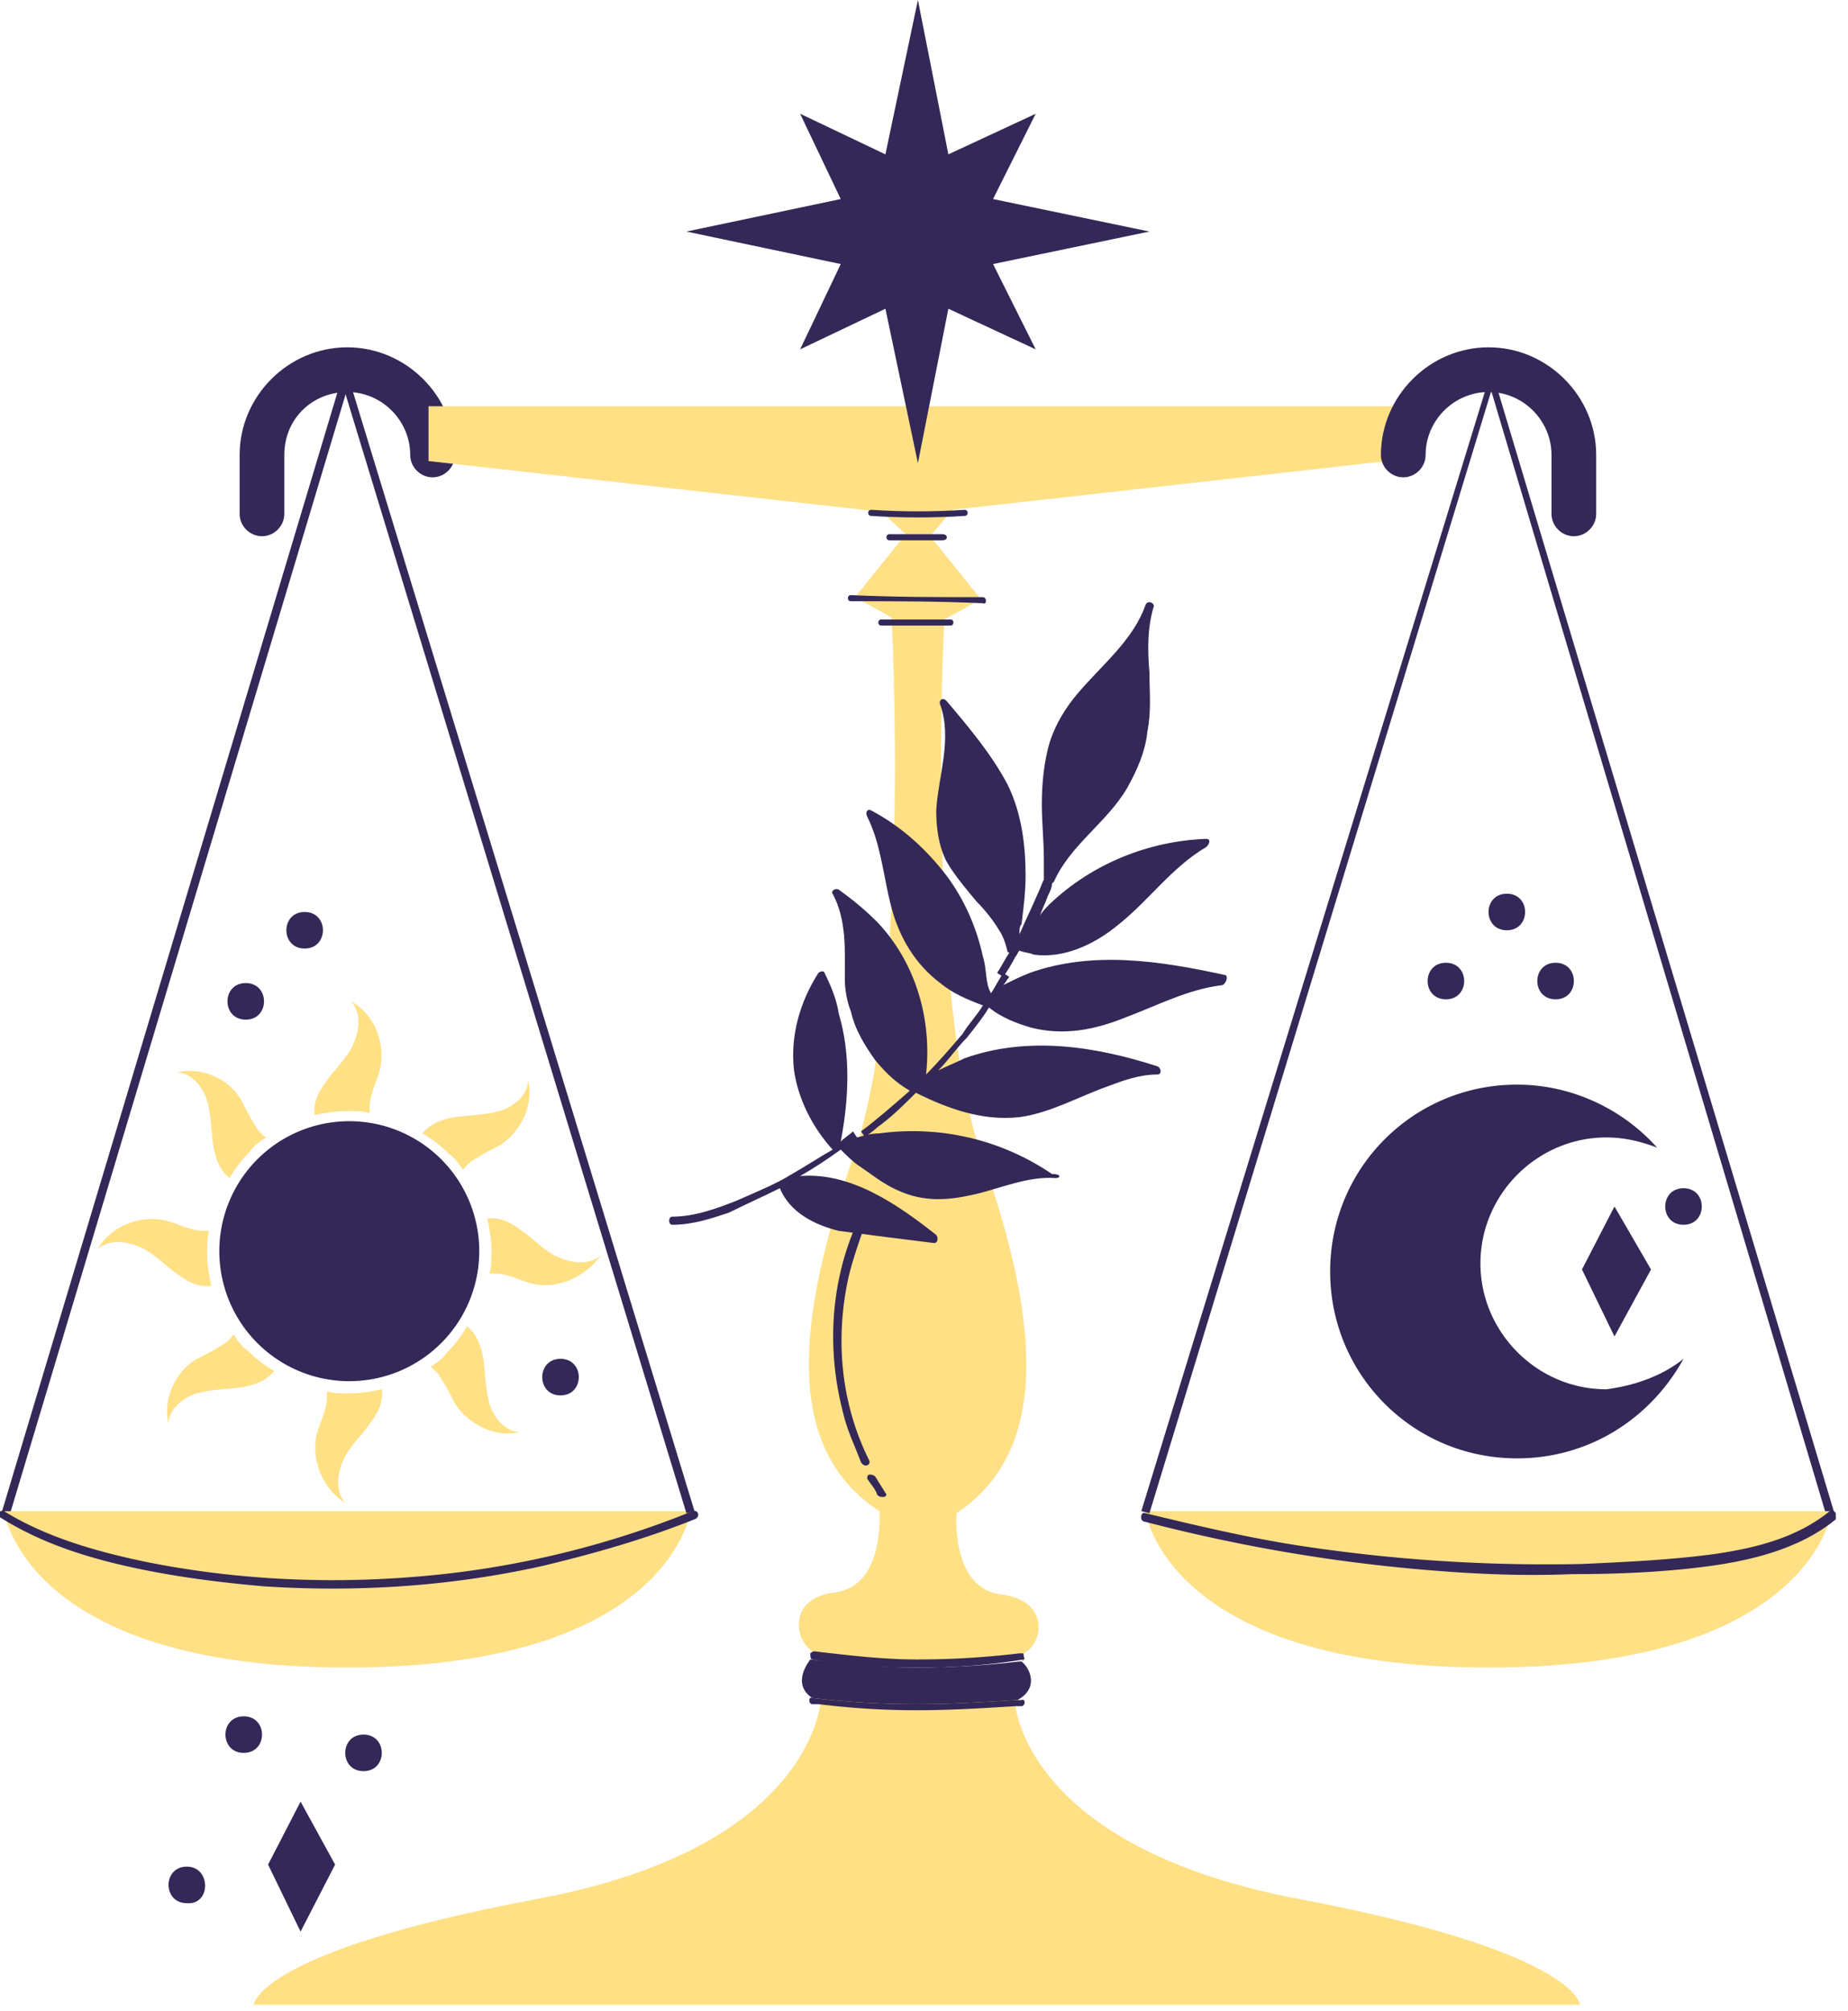
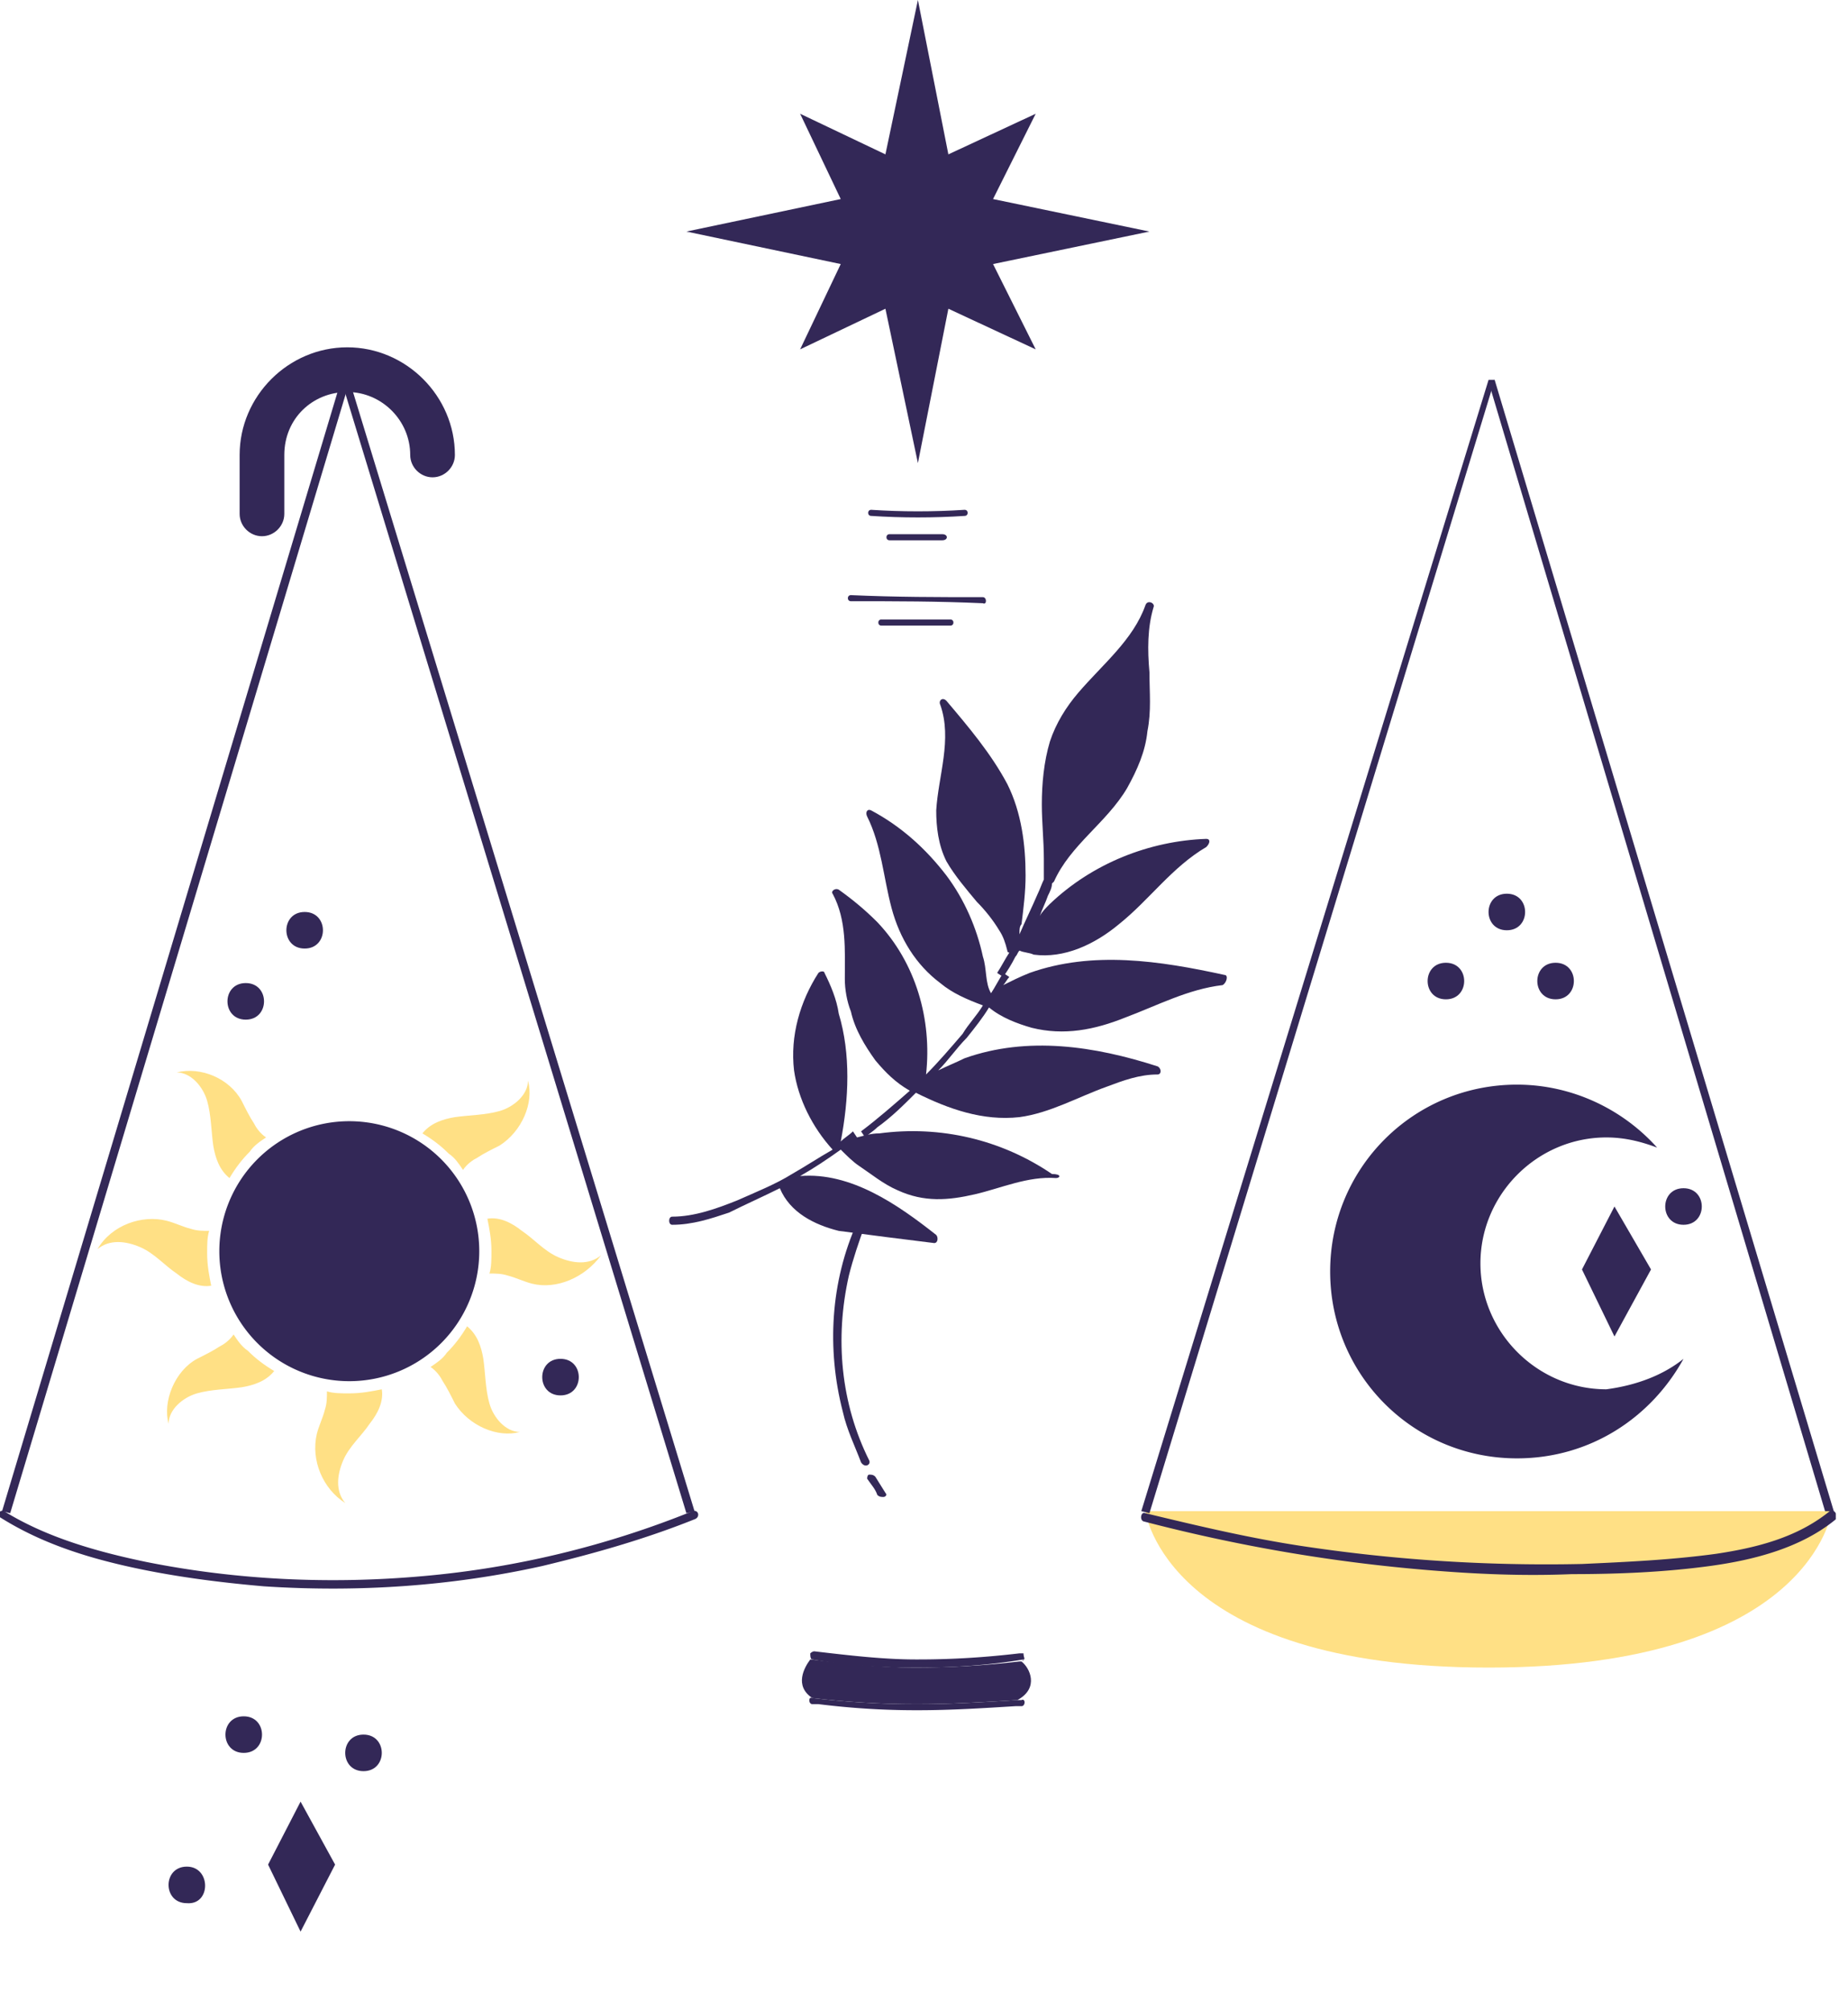
<svg xmlns="http://www.w3.org/2000/svg" width="91" height="99" fill="none">
  <g clip-path="url(#a)">
    <path d="M12.9 26.4c-.6 0-1.1-.5-1.1-1.1v-2.9c0-2.9 2.4-5.3 5.3-5.3s5.3 2.4 5.3 5.3c0 .6-.5 1.1-1.1 1.1-.6 0-1.1-.5-1.1-1.1 0-1.7-1.4-3.1-3.1-3.1-1.7 0-3.1 1.3-3.1 3.1v2.9c0 .6-.5 1.1-1.1 1.1Z" fill="#332857" />
    <path d="m.502 74.5-.4-.1 16.7-55.7.4.1-16.7 55.7Z" fill="#332857" />
-     <path d="M34.001 74.4s-1 7.7-16.9 7.7c-15.9 0-16.9-7.7-16.9-7.7h33.8Z" fill="#FFE085" />
    <path d="m33.8 74.5-17-55.8h.4l17 55.7-.4.1Z" fill="#332857" />
-     <path d="m43.402 25.2-22.3-2.5V20h48.1v2.6l-22.3 2.5-1.1 1.3 2.5 3.1-1.8 1s-1 18.4 1.9 26.6c2.9 8.3 3.2 14.4-1.3 17.4 0 0-.3 3.7 2.2 4 2.4.3 2.1 2.4 1.1 2.9 0 0-.1 0-.1.1l.2.2h-.1c-1.7.2-3.4.3-5.1.3h-.1c-1.7 0-3.4-.1-5.1-.4.1-.1.1-.2.1-.2-.1 0-.1-.1-.2-.1-.9-.6-1.2-2.6 1.1-2.9 2.5-.3 2.2-4 2.2-4-4.6-3-4.2-9.1-1.3-17.4 2.9-8.3 1.9-26.6 1.9-26.6l-1.8-1 2.5-3.1-1.2-1.1ZM77.8 98.7H12.5s.1-2.6 13.9-5.2c12.4-2.3 13.8-8.4 14-9.6v-.2c-.1-.1-.2-.1-.3-.2 1.7.2 3.4.3 5.1.3h.1c1.6 0 3.3-.1 4.9-.2 0 0-.1.1-.2.1v.3c.2 1.3 1.8 7.2 14 9.5 13.7 2.6 13.8 5.2 13.8 5.2Z" fill="#FFE085" />
-     <path d="M77.5 26.4c.6 0 1.1-.5 1.1-1.1v-2.9c0-2.9-2.4-5.3-5.3-5.3S68 19.5 68 22.4c0 .6.5 1.1 1.1 1.1.6 0 1.1-.5 1.1-1.1 0-1.7 1.4-3.1 3.1-3.1 1.7 0 3.1 1.4 3.1 3.1v2.9c0 .6.5 1.1 1.1 1.1Z" fill="#332857" />
    <path d="m89.9 74.5.4-.1-16.7-55.7-.3.1 16.6 55.7Z" fill="#332857" />
    <path d="M56.4 74.4s1 7.7 16.9 7.7c15.9 0 16.9-7.7 16.9-7.7H56.4Z" fill="#FFE085" />
    <path d="m56.601 74.5 17-55.8h-.3l-17.1 55.7.4.1ZM47.5 25.1c-1.5.1-3.1.1-4.6 0-.2 0-.2.3 0 .3 1.5.1 3.1.1 4.6 0 .2 0 .2-.3 0-.3ZM46.4 26.3h-2.6c-.2 0-.2.3 0 .3h2.6c.3 0 .3-.3 0-.3ZM46.8 30.5h-3.4c-.2 0-.2.3 0 .3h3.4c.2 0 .2-.3 0-.3ZM48.4 29.4c-2.2 0-4.3 0-6.5-.1-.2 0-.2.3 0 .3 2.2 0 4.3 0 6.5.1.2.1.2-.3 0-.3ZM42.801 71.9c-1.4-2.8-1.7-6-1-9.1.2-.8.5-1.7.8-2.5.1-.2-.3-.3-.4-.1-1.3 2.9-1.5 6.2-.7 9.3.2.9.6 1.7.9 2.5.2.3.5.1.4-.1ZM43.601 73.5l-.5-.8c-.1-.1-.2-.1-.3-.1-.1 0-.1.2-.1.2.2.3.4.5.5.8.1.1.2.1.3.1.1 0 .2-.1.1-.2ZM50.1 83.7c-1.6.1-3.3.2-4.9.2h-.1c-1.7 0-3.4-.1-5.1-.3-.9-.6-.4-1.5-.1-1.9 1.7.2 3.4.4 5.1.4h.1c1.7 0 3.4-.1 5.1-.3h.1c.4.3.9 1.3-.2 1.9Z" fill="#332857" />
    <path d="M50.4 81.7c0 .1-.1.1 0 0-1.8.3-3.5.4-5.2.4h-.1c-1.7 0-3.4-.1-5.1-.4-.1 0-.1-.2-.1-.3 0 0 .1-.1.2-.1 1.7.2 3.4.4 5 .4h.1c1.7 0 3.3-.1 5-.3h.2c0 .2.1.3 0 .3ZM50.302 84h-.3c-1.6.1-3.2.2-4.8.2h-.1c-1.6 0-3.2-.1-4.8-.3h-.3c-.2 0-.2-.4 0-.3 1.7.2 3.4.3 5.1.3h.1c1.6 0 3.3-.1 4.9-.2h.2c.2-.1.2.3 0 .3ZM34.1 74.4c-4.2 1.7-8.7 2.8-13.3 3.2-4.5.4-9.1.2-13.6-.7-2.4-.5-4.9-1.2-7-2.5-.2-.1-.4.2-.2.3 1.9 1.2 4 1.9 6.2 2.4s4.5.8 6.8 1c4.6.3 9.2 0 13.7-1 2.5-.6 5-1.3 7.5-2.3.3-.1.2-.5-.1-.4ZM90.1 74.4c-1.6 1.3-3.6 1.8-5.6 2.1-2.2.3-4.4.4-6.6.5-4.7.1-9.3-.2-13.9-.9-2.6-.4-5.1-1-7.6-1.6-.2-.1-.3.3-.1.4 4.6 1.2 9.2 2 14 2.4 2.4.2 4.7.3 7.1.2 2.3 0 4.6-.1 6.8-.4 2.2-.3 4.5-.9 6.2-2.3.1-.3-.1-.5-.3-.4ZM82.9 66.9c-1.6 2.9-4.6 4.9-8.2 4.9-5.1 0-9.2-4.1-9.2-9.2s4.1-9.2 9.2-9.2c2.7 0 5.2 1.2 6.9 3.1-.8-.3-1.6-.5-2.5-.5-3.4 0-6.2 2.8-6.2 6.2 0 3.4 2.8 6.2 6.2 6.2 1.5-.2 2.8-.7 3.8-1.5ZM17.2 68a6.4 6.4 0 1 0 0-12.8 6.4 6.4 0 0 0 0 12.8Z" fill="#332857" />
-     <path d="M18.7 52.7c-.1.4-.3.8-.4 1.2-.1.3-.1.6-.1.9-.3-.1-.7-.1-1.1-.1-.6 0-1.1.1-1.6.2-.1-.6.2-1.2.6-1.7.4-.6 1-1.1 1.3-1.8.3-.7.4-1.5-.1-2.1 1.2.7 1.7 2.1 1.4 3.4ZM15.6 70.6c.1-.4.3-.8.4-1.2.1-.3.1-.6.1-.9.3.1.7.1 1.1.1.6 0 1.1-.1 1.6-.2.1.6-.2 1.2-.6 1.7-.4.6-1 1.1-1.3 1.8-.3.7-.4 1.5.1 2.1-1.1-.7-1.7-2.1-1.4-3.4ZM8.2 60.1c.4.1.8.3 1.2.4.3.1.6.1.9.1-.1.3-.1.7-.1 1.1 0 .6.1 1.1.2 1.6-.6.1-1.2-.2-1.7-.6-.6-.4-1.1-1-1.8-1.3-.7-.3-1.5-.4-2.1.1.7-1.2 2.2-1.7 3.4-1.4ZM26.2 63.2c-.4-.1-.8-.3-1.2-.4-.3-.1-.6-.1-.9-.1.1-.3.1-.7.1-1.1 0-.6-.1-1.1-.2-1.6.6-.1 1.2.2 1.7.6.6.4 1.1 1 1.8 1.3.7.3 1.5.4 2.1-.1-.8 1.1-2.2 1.7-3.4 1.4ZM11.901 54.2c.2.4.4.8.6 1.1.1.2.3.5.6.7-.3.2-.6.4-.8.7-.4.4-.7.8-1 1.3-.5-.4-.7-1-.8-1.6-.1-.7-.1-1.5-.3-2.2-.2-.7-.8-1.4-1.5-1.4 1.2-.3 2.6.3 3.2 1.4ZM22.401 69.1c-.2-.4-.4-.8-.6-1.1-.1-.2-.3-.5-.6-.7.3-.2.6-.4.8-.7.4-.4.7-.8 1-1.3.5.4.7 1 .8 1.6.1.7.1 1.5.3 2.2.2.7.8 1.4 1.5 1.4-1.1.3-2.5-.3-3.2-1.4ZM9.702 66.9c.4-.2.8-.4 1.1-.6.2-.1.5-.3.7-.6.2.3.4.6.7.8.4.4.8.7 1.3 1-.4.5-1 .7-1.6.8-.7.1-1.5.1-2.2.3-.7.2-1.4.8-1.4 1.5-.3-1.1.3-2.6 1.4-3.2ZM24.6 56.4c-.4.2-.8.4-1.1.6-.2.1-.5.3-.7.6-.2-.3-.4-.6-.7-.8-.4-.4-.8-.7-1.3-1 .4-.5 1-.7 1.6-.8.7-.1 1.5-.1 2.2-.3.7-.2 1.4-.8 1.4-1.5.3 1.1-.3 2.5-1.4 3.2Z" fill="#FFE085" />
+     <path d="M18.7 52.7ZM15.6 70.6c.1-.4.3-.8.4-1.2.1-.3.1-.6.1-.9.3.1.7.1 1.1.1.6 0 1.1-.1 1.6-.2.1.6-.2 1.2-.6 1.7-.4.6-1 1.1-1.3 1.8-.3.7-.4 1.5.1 2.1-1.1-.7-1.7-2.1-1.4-3.4ZM8.2 60.1c.4.1.8.3 1.2.4.3.1.6.1.9.1-.1.3-.1.7-.1 1.1 0 .6.1 1.1.2 1.6-.6.1-1.2-.2-1.7-.6-.6-.4-1.1-1-1.8-1.3-.7-.3-1.5-.4-2.1.1.7-1.2 2.2-1.7 3.4-1.4ZM26.2 63.2c-.4-.1-.8-.3-1.2-.4-.3-.1-.6-.1-.9-.1.1-.3.1-.7.1-1.1 0-.6-.1-1.1-.2-1.6.6-.1 1.2.2 1.7.6.6.4 1.1 1 1.8 1.3.7.3 1.5.4 2.1-.1-.8 1.1-2.2 1.7-3.4 1.4ZM11.901 54.2c.2.4.4.8.6 1.1.1.2.3.5.6.7-.3.2-.6.4-.8.7-.4.4-.7.8-1 1.3-.5-.4-.7-1-.8-1.6-.1-.7-.1-1.5-.3-2.2-.2-.7-.8-1.4-1.5-1.4 1.2-.3 2.6.3 3.2 1.4ZM22.401 69.1c-.2-.4-.4-.8-.6-1.1-.1-.2-.3-.5-.6-.7.3-.2.6-.4.8-.7.4-.4.7-.8 1-1.3.5.4.7 1 .8 1.6.1.7.1 1.5.3 2.2.2.7.8 1.4 1.5 1.4-1.1.3-2.5-.3-3.2-1.4ZM9.702 66.9c.4-.2.8-.4 1.1-.6.2-.1.5-.3.7-.6.2.3.4.6.7.8.4.4.8.7 1.3 1-.4.5-1 .7-1.6.8-.7.1-1.5.1-2.2.3-.7.2-1.4.8-1.4 1.5-.3-1.1.3-2.6 1.4-3.2ZM24.6 56.4c-.4.2-.8.4-1.1.6-.2.1-.5.3-.7.6-.2-.3-.4-.6-.7-.8-.4-.4-.8-.7-1.3-1 .4-.5 1-.7 1.6-.8.7-.1 1.5-.1 2.2-.3.7-.2 1.4-.8 1.4-1.5.3 1.1-.3 2.5-1.4 3.2Z" fill="#FFE085" />
    <path d="m79.5 59.4 1.8 3.1-1.8 3.3-1.6-3.3 1.6-3.1ZM76.601 47.4c-1.2 0-1.2 1.8 0 1.8s1.2-1.8 0-1.8ZM82.9 58.5c-1.2 0-1.2 1.8 0 1.8s1.2-1.8 0-1.8ZM71.2 47.4c-1.2 0-1.2 1.8 0 1.8s1.2-1.8 0-1.8ZM14.801 88.7l1.7 3.1-1.7 3.3-1.6-3.3 1.6-3.1ZM9.2 91.9c-1.2 0-1.2 1.8 0 1.8 1.2.1 1.2-1.8 0-1.8ZM17.9 85.4c-1.2 0-1.2 1.8 0 1.8s1.2-1.8 0-1.8ZM12.002 84.5c-1.2 0-1.2 1.8 0 1.8s1.2-1.8 0-1.8ZM74.2 44c-1.2 0-1.2 1.8 0 1.8s1.2-1.8 0-1.8ZM27.601 66.9c-1.2 0-1.2 1.8 0 1.8s1.2-1.8 0-1.8ZM12.101 48.4c-1.2 0-1.2 1.8 0 1.8s1.2-1.8 0-1.8ZM15.002 44.9c-1.2 0-1.2 1.8 0 1.8s1.2-1.8 0-1.8ZM59.402 41.3c-2.8.1-5.6 1.2-7.7 3.2-.2.2-.4.4-.5.6.1-.3.3-.7.4-1 .1-.2.2-.4.2-.6l.1-.1c.8-1.8 2.6-2.9 3.6-4.6.5-.9.9-1.8 1-2.8.2-1 .1-1.9.1-2.9-.1-1.1-.1-2.2.2-3.2.1-.2-.3-.4-.4-.1-.6 1.7-2.1 2.9-3.3 4.3-.6.7-1.1 1.5-1.4 2.4-.3 1-.4 2.1-.4 3.1 0 .9.1 1.8.1 2.7v1c-.1.2-.2.5-.3.7-.3.7-.6 1.3-.9 2v-.1c0-.1 0-.3.1-.4.1-.8.2-1.6.2-2.4 0-1.5-.2-3.1-.9-4.5-.8-1.5-1.9-2.8-3-4.1-.2-.2-.4 0-.3.2.6 1.7-.1 3.5-.2 5.2 0 .8.1 1.7.5 2.5.4.7 1 1.4 1.5 2 .4.4.8.9 1.1 1.4.2.3.3.6.4 1 0 .1.1.1.1.1-.2.3-.4.7-.6 1l.3.2c.2-.3.4-.6.6-1 .1-.1.1-.2.2-.3.2.1.5.1.7.2 1.5.2 3-.5 4.2-1.5 1.5-1.2 2.6-2.8 4.3-3.8.2-.2.2-.4 0-.4Z" fill="#332857" />
    <path d="M60.301 48c-3.2-.7-6.5-1.2-9.6-.1-.5.2-.9.4-1.3.6.1-.1.2-.3.3-.4l-.3-.2c-.2.3-.4.7-.6 1-.3-.5-.2-1.2-.4-1.8-.3-1.4-.9-2.8-1.8-4-1-1.3-2.2-2.4-3.7-3.2-.2-.1-.3.1-.2.3.7 1.4.8 3 1.2 4.5.4 1.5 1.2 2.8 2.4 3.7.6.5 1.3.8 2.1 1.1-.3.5-.7.9-1 1.4-.6.7-1.2 1.4-1.8 2 .3-2.7-.5-5.5-2.4-7.5-.6-.6-1.2-1.1-1.9-1.6-.2-.1-.4.1-.3.2.7 1.3.6 2.8.6 4.2 0 .5.1 1.1.3 1.6.2.9.7 1.7 1.2 2.4.5.6 1 1.1 1.7 1.5-.8.7-1.6 1.4-2.4 2l.2.3c.2-.2.4-.3.6-.5.7-.5 1.3-1.1 1.9-1.7 1.6.8 3.3 1.4 5.1 1.2 1.5-.2 2.9-1 4.3-1.5.8-.3 1.6-.6 2.5-.6.2 0 .2-.3 0-.4-3.1-1-6.4-1.5-9.5-.4-.4.2-.9.4-1.3.6.5-.5.9-1.1 1.4-1.6.4-.5.8-1 1.1-1.5.6.5 1.4.8 2.1 1 1.6.4 3.1.1 4.6-.5 1.6-.6 3.1-1.4 4.8-1.6.2-.1.3-.5.1-.5Z" fill="#332857" />
    <path d="M52.001 58c-1.4-.1-2.7.5-4 .8-1.3.3-2.5.4-3.8-.2-.7-.3-1.3-.8-1.9-1.2-.3-.2-.6-.5-.9-.8-.7.5-1.3.9-2 1.3 2.5-.2 4.8 1.4 6.7 2.9.1.1.1.4-.1.4l-2.4-.3c-.8-.1-1.5-.2-2.3-.3-1.2-.3-2.4-.9-2.9-2.1-.8.4-1.7.8-2.5 1.2-.9.3-1.8.6-2.8.6-.2 0-.2-.4 0-.4 1.1 0 2.2-.4 3.2-.8.9-.4 1.9-.8 2.7-1.3.7-.4 1.3-.8 2-1.2-1-1.1-1.7-2.5-1.9-3.9-.2-1.7.3-3.4 1.2-4.8.1-.1.3-.1.3 0 .3.6.6 1.3.7 2 .6 2 .5 4.2.1 6.3.2-.2.4-.3.6-.5l.2.3c.4-.1.7-.2 1.1-.2 3-.4 6 .3 8.5 2 .5 0 .4.2.2.2ZM48.9 13l2.1 4.2-4.3-2-1.5 7.6-1.6-7.6-4.2 2 2-4.2-7.6-1.6 7.6-1.6-2-4.2 4.2 2L45.2 0l1.5 7.6 4.3-2-2.1 4.2 7.7 1.6-7.7 1.6Z" fill="#332857" />
  </g>
  <defs>
    <clipPath id="a">
      <path fill="#fff" d="M0 0h90.4v98.7H0z" />
    </clipPath>
  </defs>
</svg>